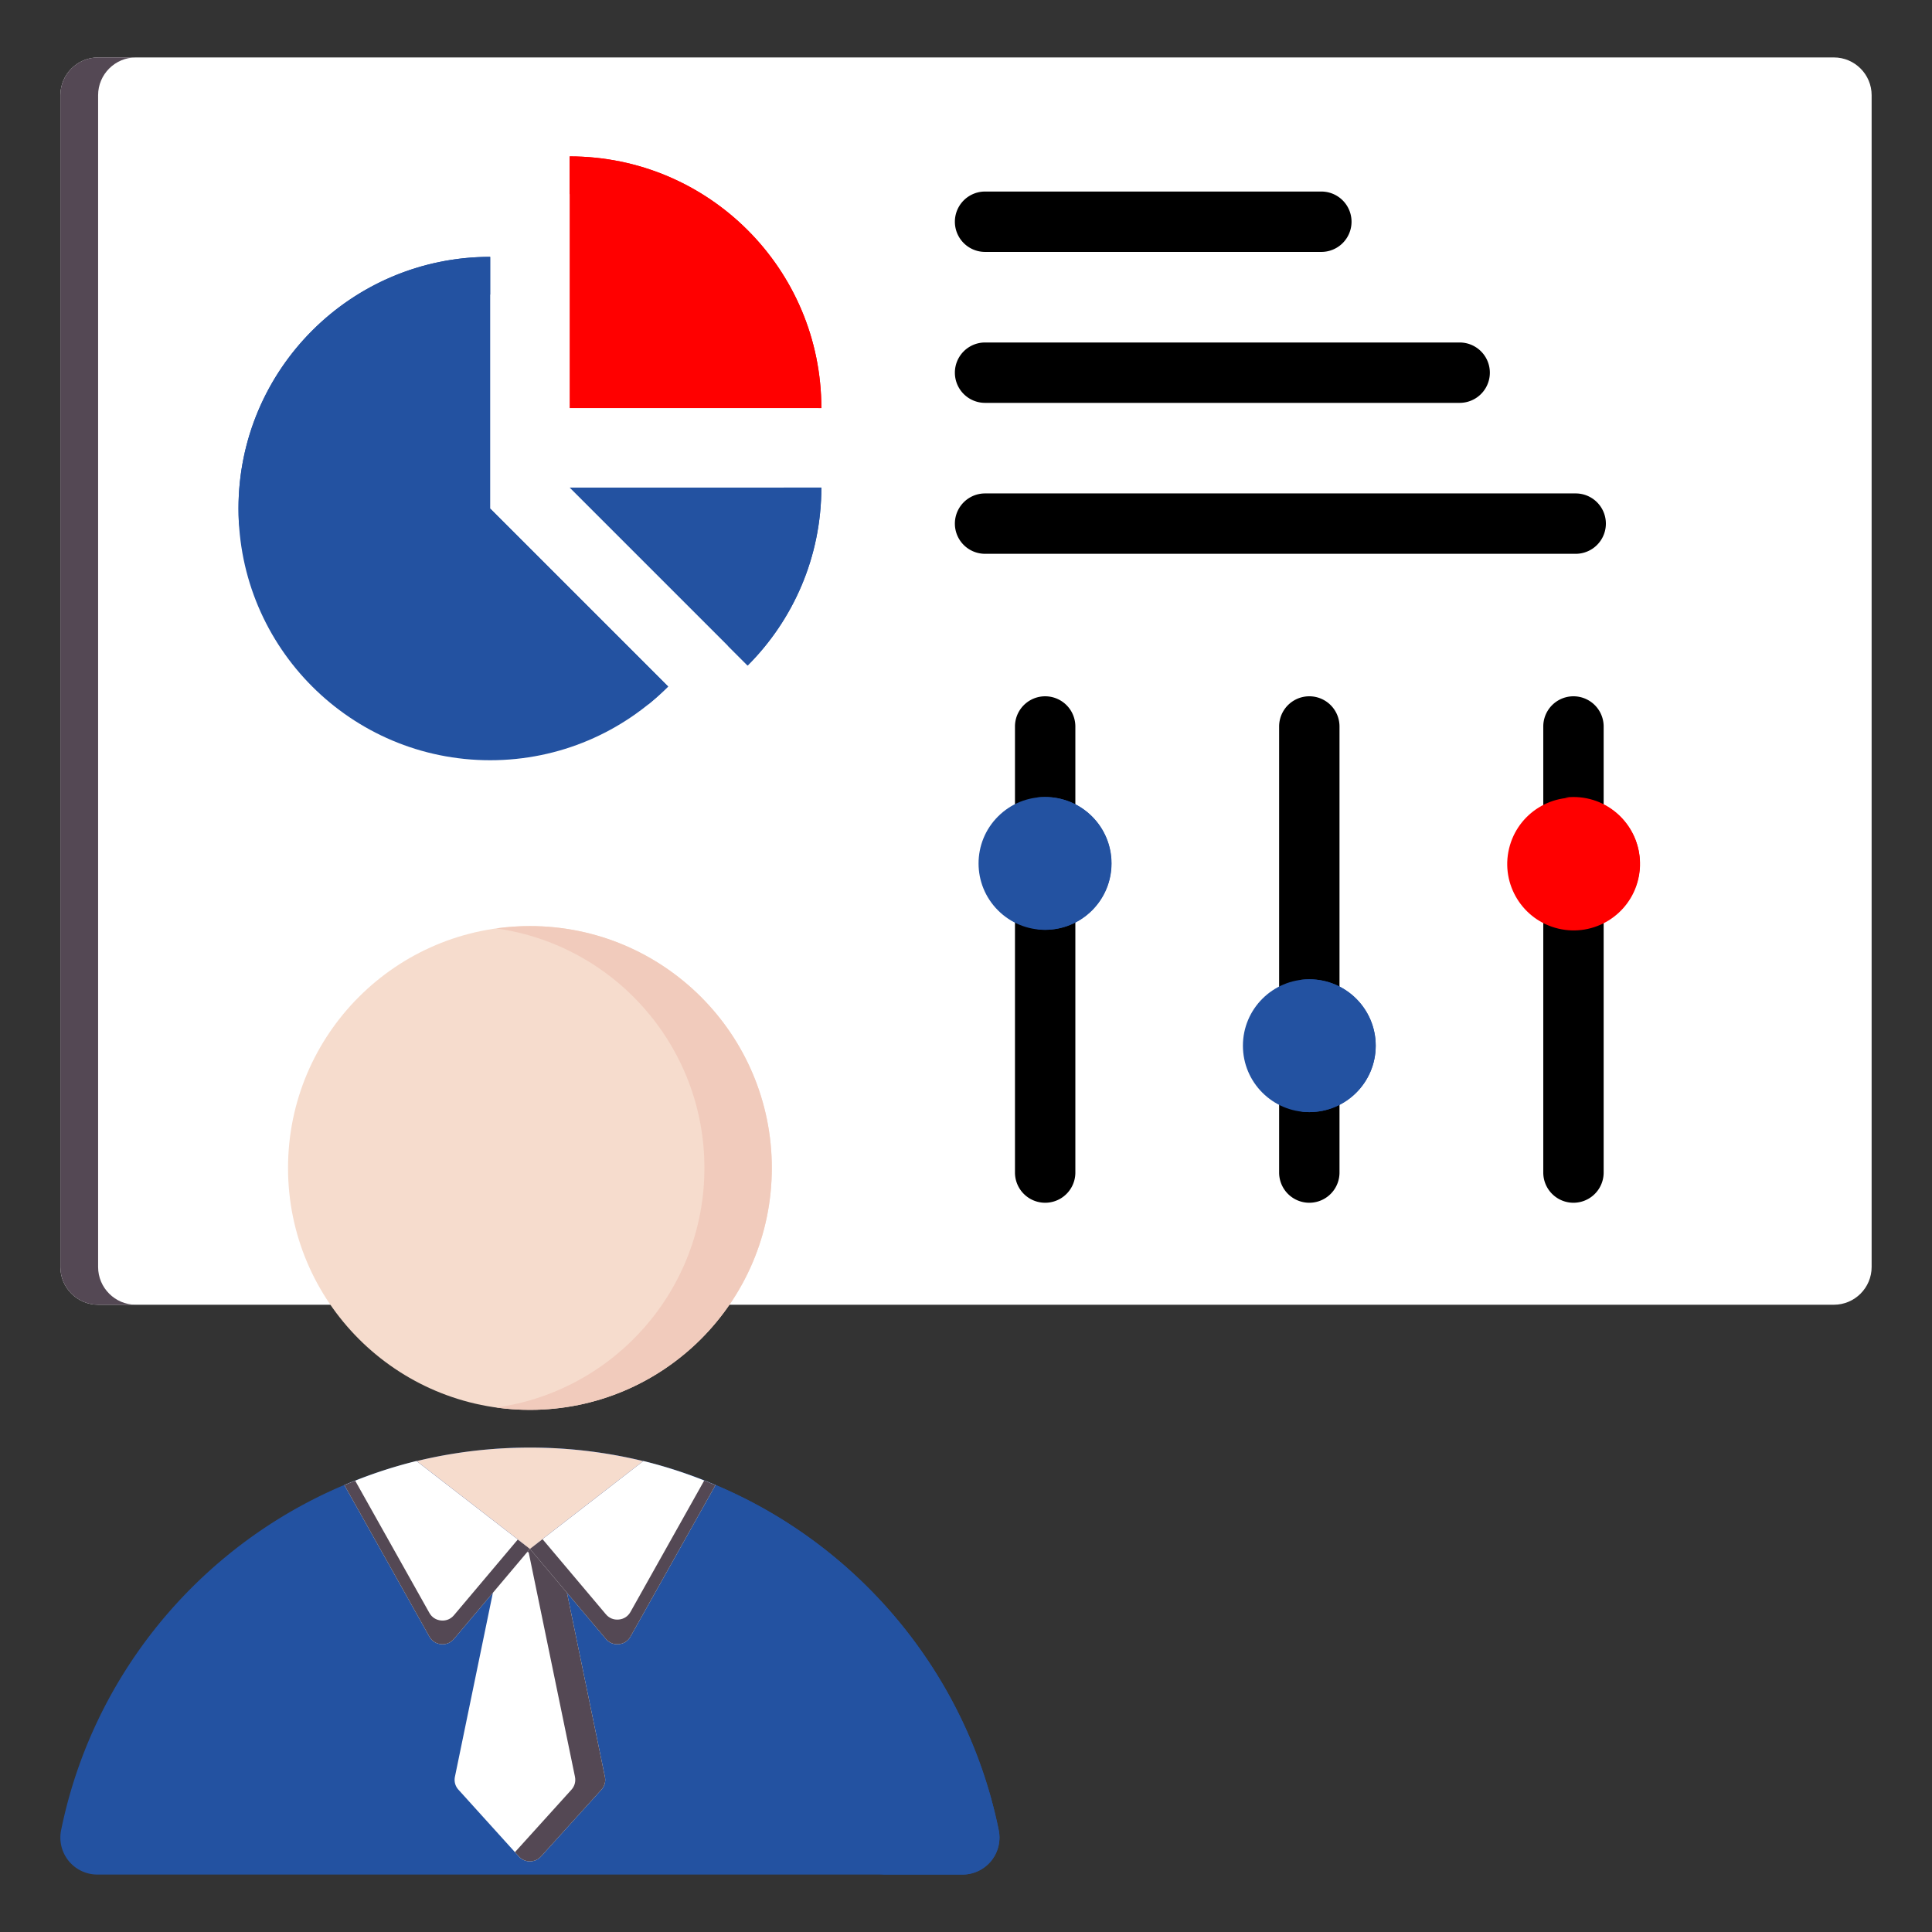
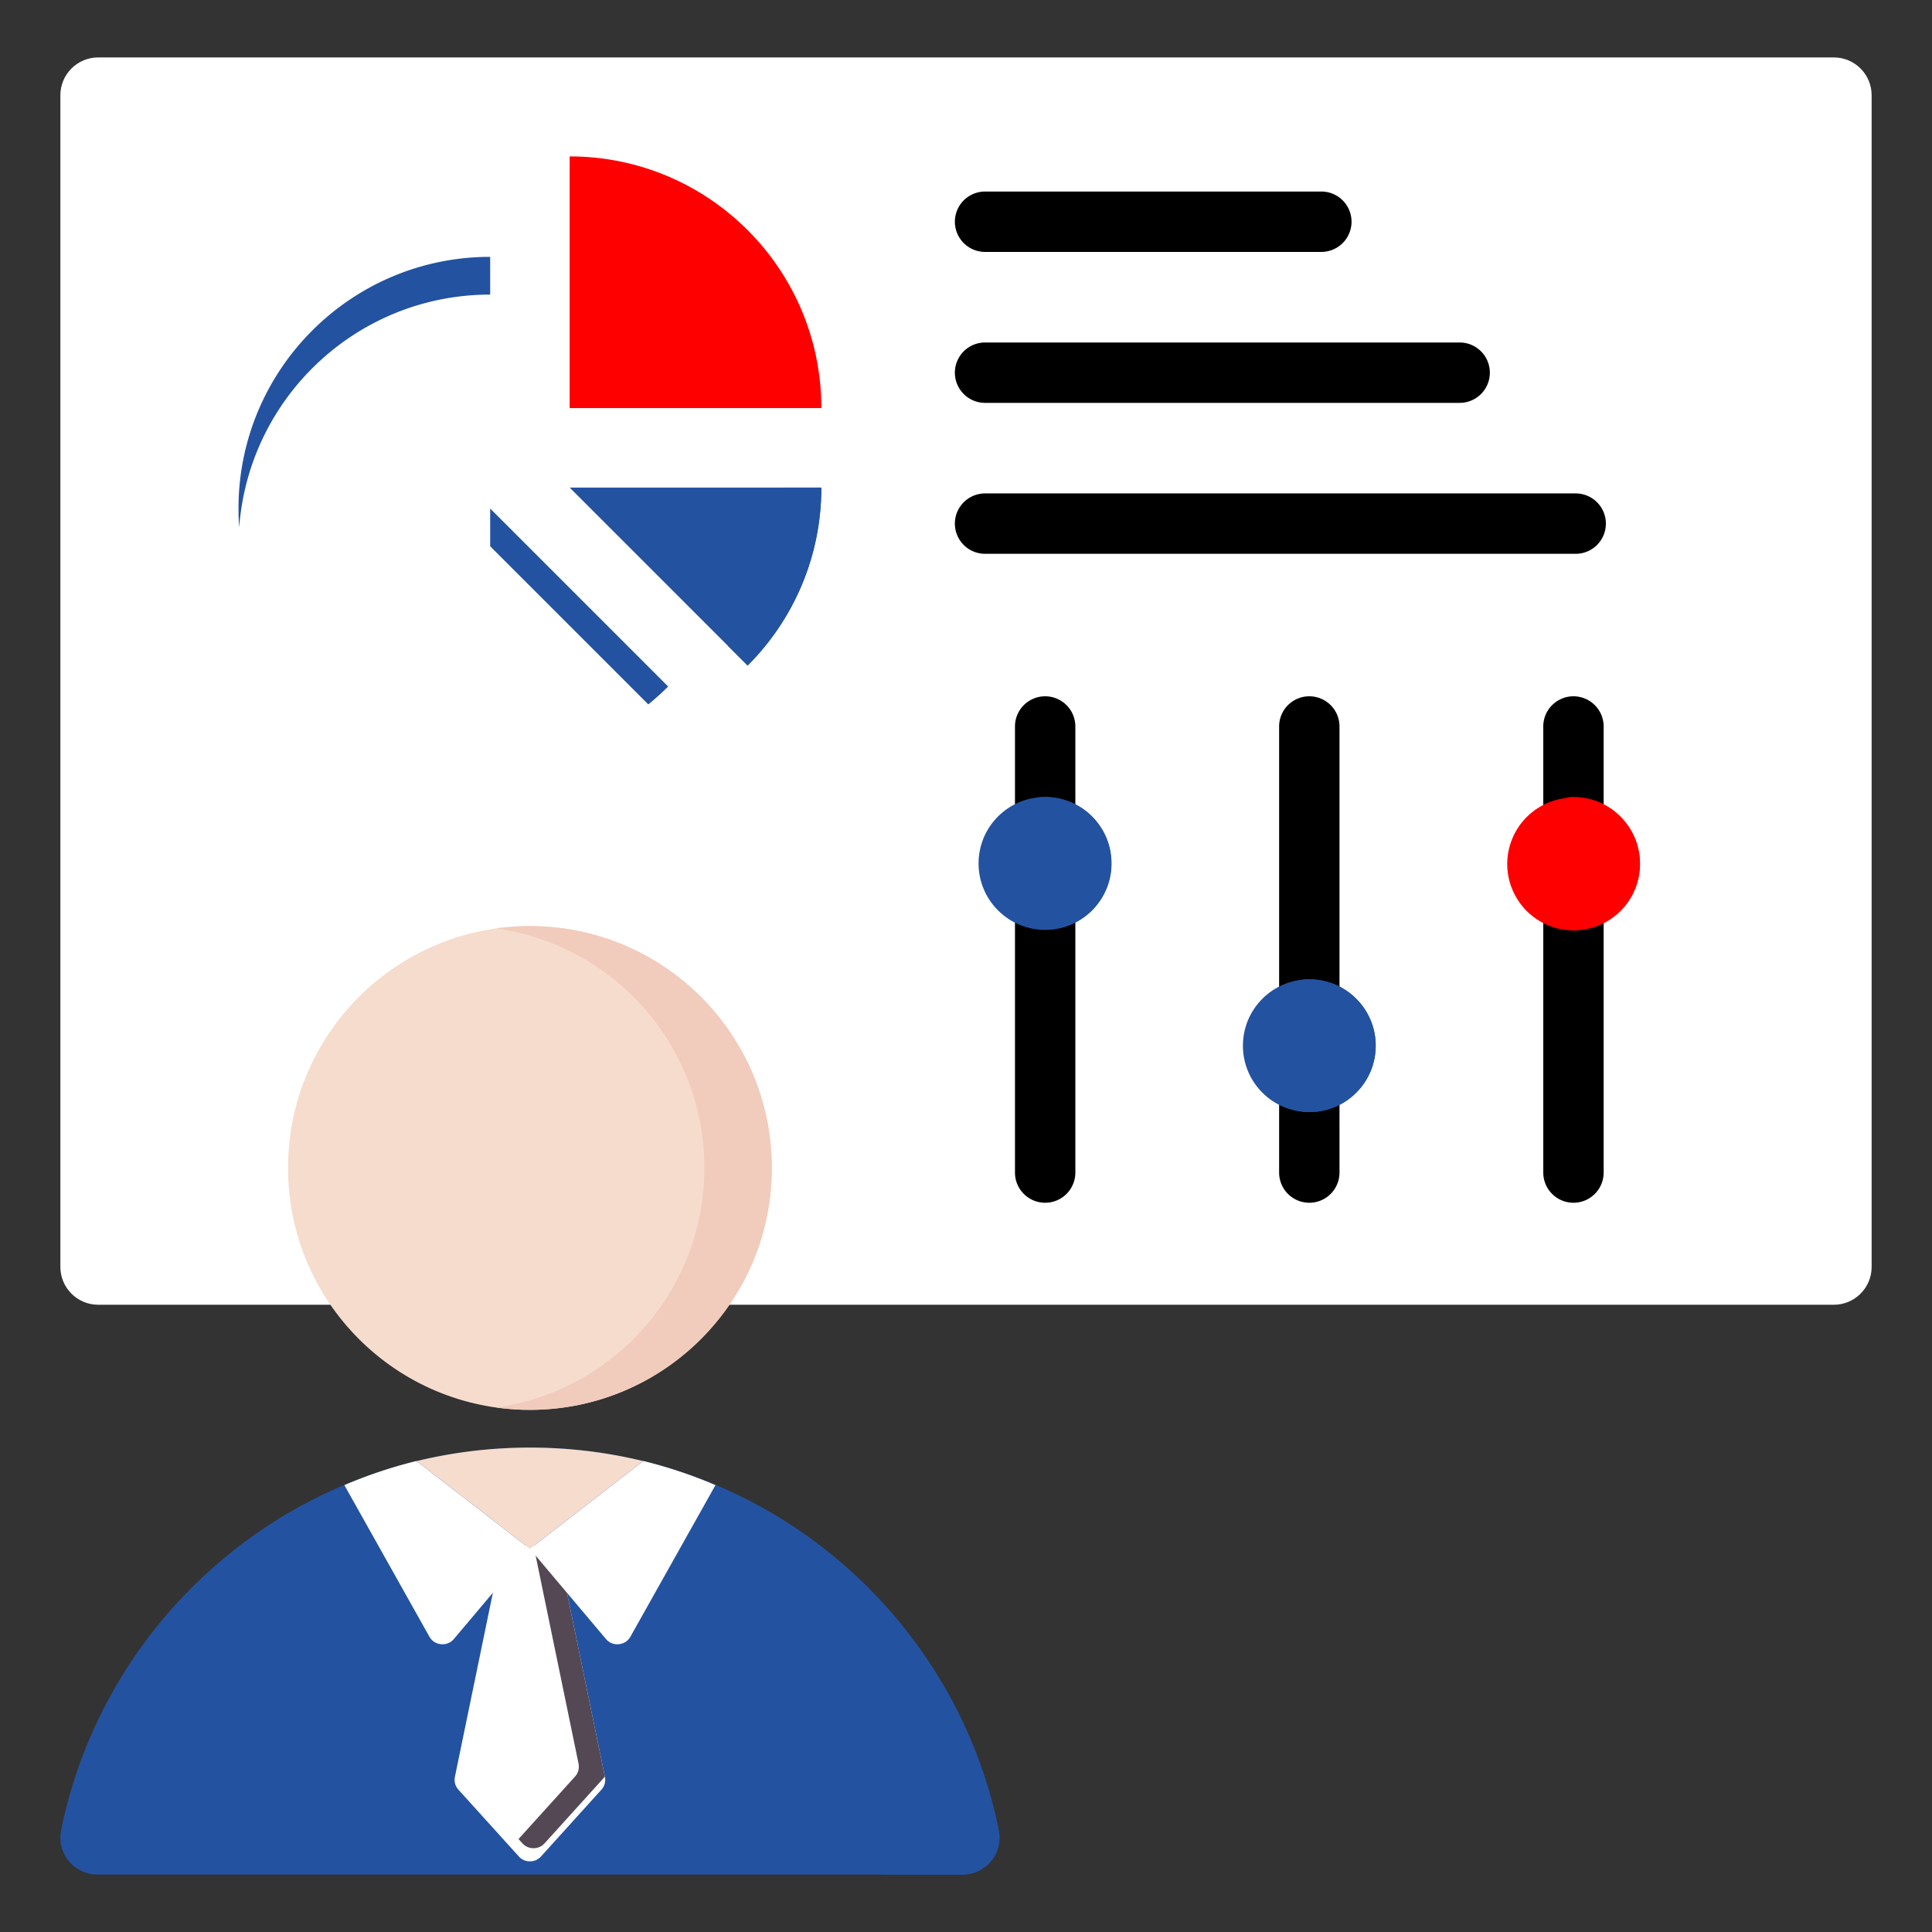
<svg xmlns="http://www.w3.org/2000/svg" version="1.1" width="512" height="512" x="0" y="0" viewBox="0 0 512 512" style="enable-background:new 0 0 512 512" xml:space="preserve" class="">
  <rect x="0" y="0" width="512" height="512" fill="#333333" stroke="none" />
  <g>
    <g fill-rule="evenodd" clip-rule="evenodd">
      <path fill="#ffffff" d="M26.001 15.222h460c5.508 0 10 4.492 10 10v310.547c0 5.508-4.492 10-10 10h-460c-5.508 0-10-4.492-10-10V25.222c0-5.508 4.492-10 10-10z" opacity="1" data-original="#685e68" class="" />
-       <path fill="#544854" d="M26.001 15.222h10c-5.508 0-10 4.492-10 10v310.547c0 5.508 4.492 10 10 10h-10c-5.508 0-10-4.492-10-10V25.222c0-5.508 4.492-10 10-10z" opacity="1" data-original="#544854" class="" />
-       <path fill="#2352a1" d="m129.903 134.77 47.164 47.164c-12.07 12.07-28.745 19.536-47.164 19.536-36.837 0-66.7-29.862-66.7-66.699s29.862-66.7 66.7-66.7z" opacity="1" data-original="#8ac9fe" class="" />
      <path fill="#2352a1" d="m129.903 134.77 47.164 47.164a67.161 67.161 0 0 1-5.265 4.736l-41.899-41.899zm-66.513 5c2.557-34.502 31.358-61.7 66.513-61.7v-10c-36.837 0-66.7 29.862-66.7 66.7 0 1.682.064 3.349.187 5z" opacity="1" data-original="#60b7ff" class="" />
      <path fill="#2352a1" d="M217.665 129.211h-66.7l47.164 47.164c12.071-12.07 19.536-28.745 19.536-47.164z" opacity="1" data-original="#ffe177" class="" />
      <path fill="#2352a1" d="M217.665 129.211h-10c0 15.871-5.544 30.448-14.8 41.899l5.265 5.265c12.07-12.07 19.535-28.745 19.535-47.164z" opacity="1" data-original="#ffd064" class="" />
      <path fill="#ff0000" d="M150.966 41.449c36.837 0 66.7 29.862 66.7 66.699h-66.7z" opacity="1" data-original="#6cf5c2" class="" />
-       <path fill="#ff0000" d="M150.966 41.449c36.837 0 66.7 29.862 66.7 66.699h-.746c-4.826-32.093-32.515-56.699-65.953-56.699v-10z" opacity="1" data-original="#00e499" class="" />
      <path fill="#000000" d="M284.979 310.741a8 8 0 0 1-16 0V192.526a8 8 0 0 1 16 0zm140.005 0a8 8 0 0 1-16 0V192.526a8 8 0 0 1 16 0zm-70.002 0a8 8 0 0 1-16 0V192.526a8 8 0 0 1 16 0zM261.053 66.761a8 8 0 0 1 0-16h89.118a8 8 0 0 1 0 16zm0 80.003a8 8 0 0 1 0-16h156.52a8 8 0 0 1 0 16zm0-40.001a8 8 0 0 1 0-16h125.772a8 8 0 0 1 0 16z" opacity="1" data-original="#eceff1" class="" />
      <circle cx="276.979" cy="228.811" r="17.596" fill="#2352a1" transform="rotate(-45 276.958 228.88)" opacity="1" data-original="#8ac9fe" class="" />
      <path fill="#2352a1" d="M276.979 211.215c9.718 0 17.596 7.878 17.596 17.596s-7.878 17.596-17.596 17.596c-.758 0-1.505-.048-2.238-.141 8.662-1.099 15.359-8.495 15.359-17.455s-6.697-16.356-15.359-17.455c.733-.093 1.48-.141 2.238-.141z" opacity="1" data-original="#60b7ff" class="" />
      <path fill="#2352a1" d="M346.982 259.527c9.718 0 17.596 7.878 17.596 17.596s-7.878 17.596-17.596 17.596-17.596-7.878-17.596-17.596 7.878-17.596 17.596-17.596z" opacity="1" data-original="#ffe177" class="" />
      <path fill="#2352a1" d="M346.982 259.527c9.718 0 17.596 7.878 17.596 17.596s-7.878 17.596-17.596 17.596c-.758 0-1.505-.048-2.238-.141 8.661-1.099 15.359-8.495 15.359-17.455s-6.697-16.356-15.359-17.455c.733-.093 1.48-.141 2.238-.141z" opacity="1" data-original="#ffd064" class="" />
      <circle cx="416.984" cy="228.811" r="17.596" fill="#ff0000" transform="rotate(-76.7 417.109 228.863)" opacity="1" data-original="#6cf5c2" class="" />
      <path fill="#ff0000" d="M416.984 211.215c9.718 0 17.596 7.878 17.596 17.596s-7.878 17.596-17.596 17.596c-.758 0-1.505-.048-2.238-.141 8.661-1.099 15.359-8.495 15.359-17.455s-6.698-16.356-15.359-17.455c.733-.093 1.48-.141 2.238-.141z" opacity="1" data-original="#00e499" class="" />
      <path fill="#2352a1" d="m25.844 496.778 229.179-.001a9.803 9.803 0 0 0 9.641-11.802c-11.782-57.829-62.923-101.344-124.23-101.344-61.309 0-112.448 43.516-124.231 101.345a9.805 9.805 0 0 0 9.641 11.802z" opacity="1" data-original="#8ac9fe" class="" />
      <path fill="#2352a1" d="M232.616 496.777h22.407a9.804 9.804 0 0 0 9.641-11.802c-11.783-57.829-62.923-101.345-124.23-101.345-3.776 0-7.512.167-11.204.49 56.253 4.926 101.969 46.587 113.027 100.854a9.804 9.804 0 0 1-9.641 11.803z" opacity="1" data-original="#60b7ff" class="" />
      <circle cx="140.435" cy="309.525" r="64.104" fill="#f6dccd" opacity="1" data-original="#f6dccd" class="" />
      <path fill="#f1cbbc" d="M140.435 245.421c35.403 0 64.104 28.7 64.104 64.104s-28.701 64.104-64.104 64.104c-3.031 0-6.012-.216-8.931-.622 31.175-4.347 55.173-31.109 55.173-63.482 0-32.372-23.998-59.135-55.173-63.482 2.918-.406 5.9-.622 8.931-.622z" opacity="1" data-original="#f1cbbc" class="" />
      <path fill="#ffffff" d="m132.831 411.377 7.665-2.214 7.542 2.214 12.264 59.455c.265 1.284-.068 2.506-.948 3.479L143.39 491.96a3.856 3.856 0 0 1-2.956 1.312 3.86 3.86 0 0 1-2.956-1.312l-15.964-17.649c-.88-.973-1.213-2.194-.948-3.479z" opacity="1" data-original="#685e68" class="" />
-       <path fill="#544854" d="m136.496 410.318 4-1.155 7.542 2.214 12.264 59.455c.265 1.284-.068 2.506-.947 3.479l-15.964 17.649c-.784.866-1.789 1.312-2.956 1.312s-2.172-.446-2.956-1.312l-1.012-1.119 14.951-16.53c.88-.973 1.212-2.194.948-3.479l-12.264-59.455z" opacity="1" data-original="#544854" class="" />
+       <path fill="#544854" d="m136.496 410.318 4-1.155 7.542 2.214 12.264 59.455l-15.964 17.649c-.784.866-1.789 1.312-2.956 1.312s-2.172-.446-2.956-1.312l-1.012-1.119 14.951-16.53c.88-.973 1.212-2.194.948-3.479l-12.264-59.455z" opacity="1" data-original="#544854" class="" />
      <path fill="#ffffff" d="M110.369 387.176a124.252 124.252 0 0 0-19.109 6.396l22.523 40.138c.66 1.176 1.757 1.89 3.099 2.017 1.342.128 2.554-.367 3.423-1.398l20.128-23.867z" opacity="1" data-original="#685e68" class="" />
-       <path fill="#544854" d="M94.122 392.39c-.959.383-1.913.776-2.861 1.182l22.523 40.138c.66 1.176 1.757 1.89 3.099 2.017 1.342.128 2.554-.368 3.423-1.398l20.128-23.867-3.204-2.482-16.924 20.068c-.869 1.031-2.081 1.526-3.423 1.398-1.342-.127-2.439-.841-3.099-2.017z" opacity="1" data-original="#544854" class="" />
      <path fill="#ffffff" d="M170.499 387.176a124.204 124.204 0 0 1 19.108 6.396l-22.523 40.138c-.66 1.176-1.757 1.89-3.099 2.017-1.342.128-2.554-.367-3.423-1.398l-20.129-23.867z" opacity="1" data-original="#685e68" class="" />
-       <path fill="#544854" d="M186.631 392.344c.998.397 1.991.806 2.976 1.228l-22.523 40.138c-.66 1.176-1.757 1.89-3.099 2.017s-2.554-.367-3.423-1.398l-20.129-23.867 3.332-2.581 16.796 19.917c.869 1.031 2.081 1.525 3.423 1.398s2.439-.841 3.099-2.017z" opacity="1" data-original="#544854" class="" />
      <path fill="#f6dccd" d="m110.409 387.206 30.025 23.255 23.554-18.243 6.472-5.013a127.13 127.13 0 0 0-30.025-3.576c-3.773 0-7.506.166-11.195.489l-.008-.001a126.702 126.702 0 0 0-18.823 3.089z" opacity="1" data-original="#f6dccd" class="" />
    </g>
  </g>
</svg>